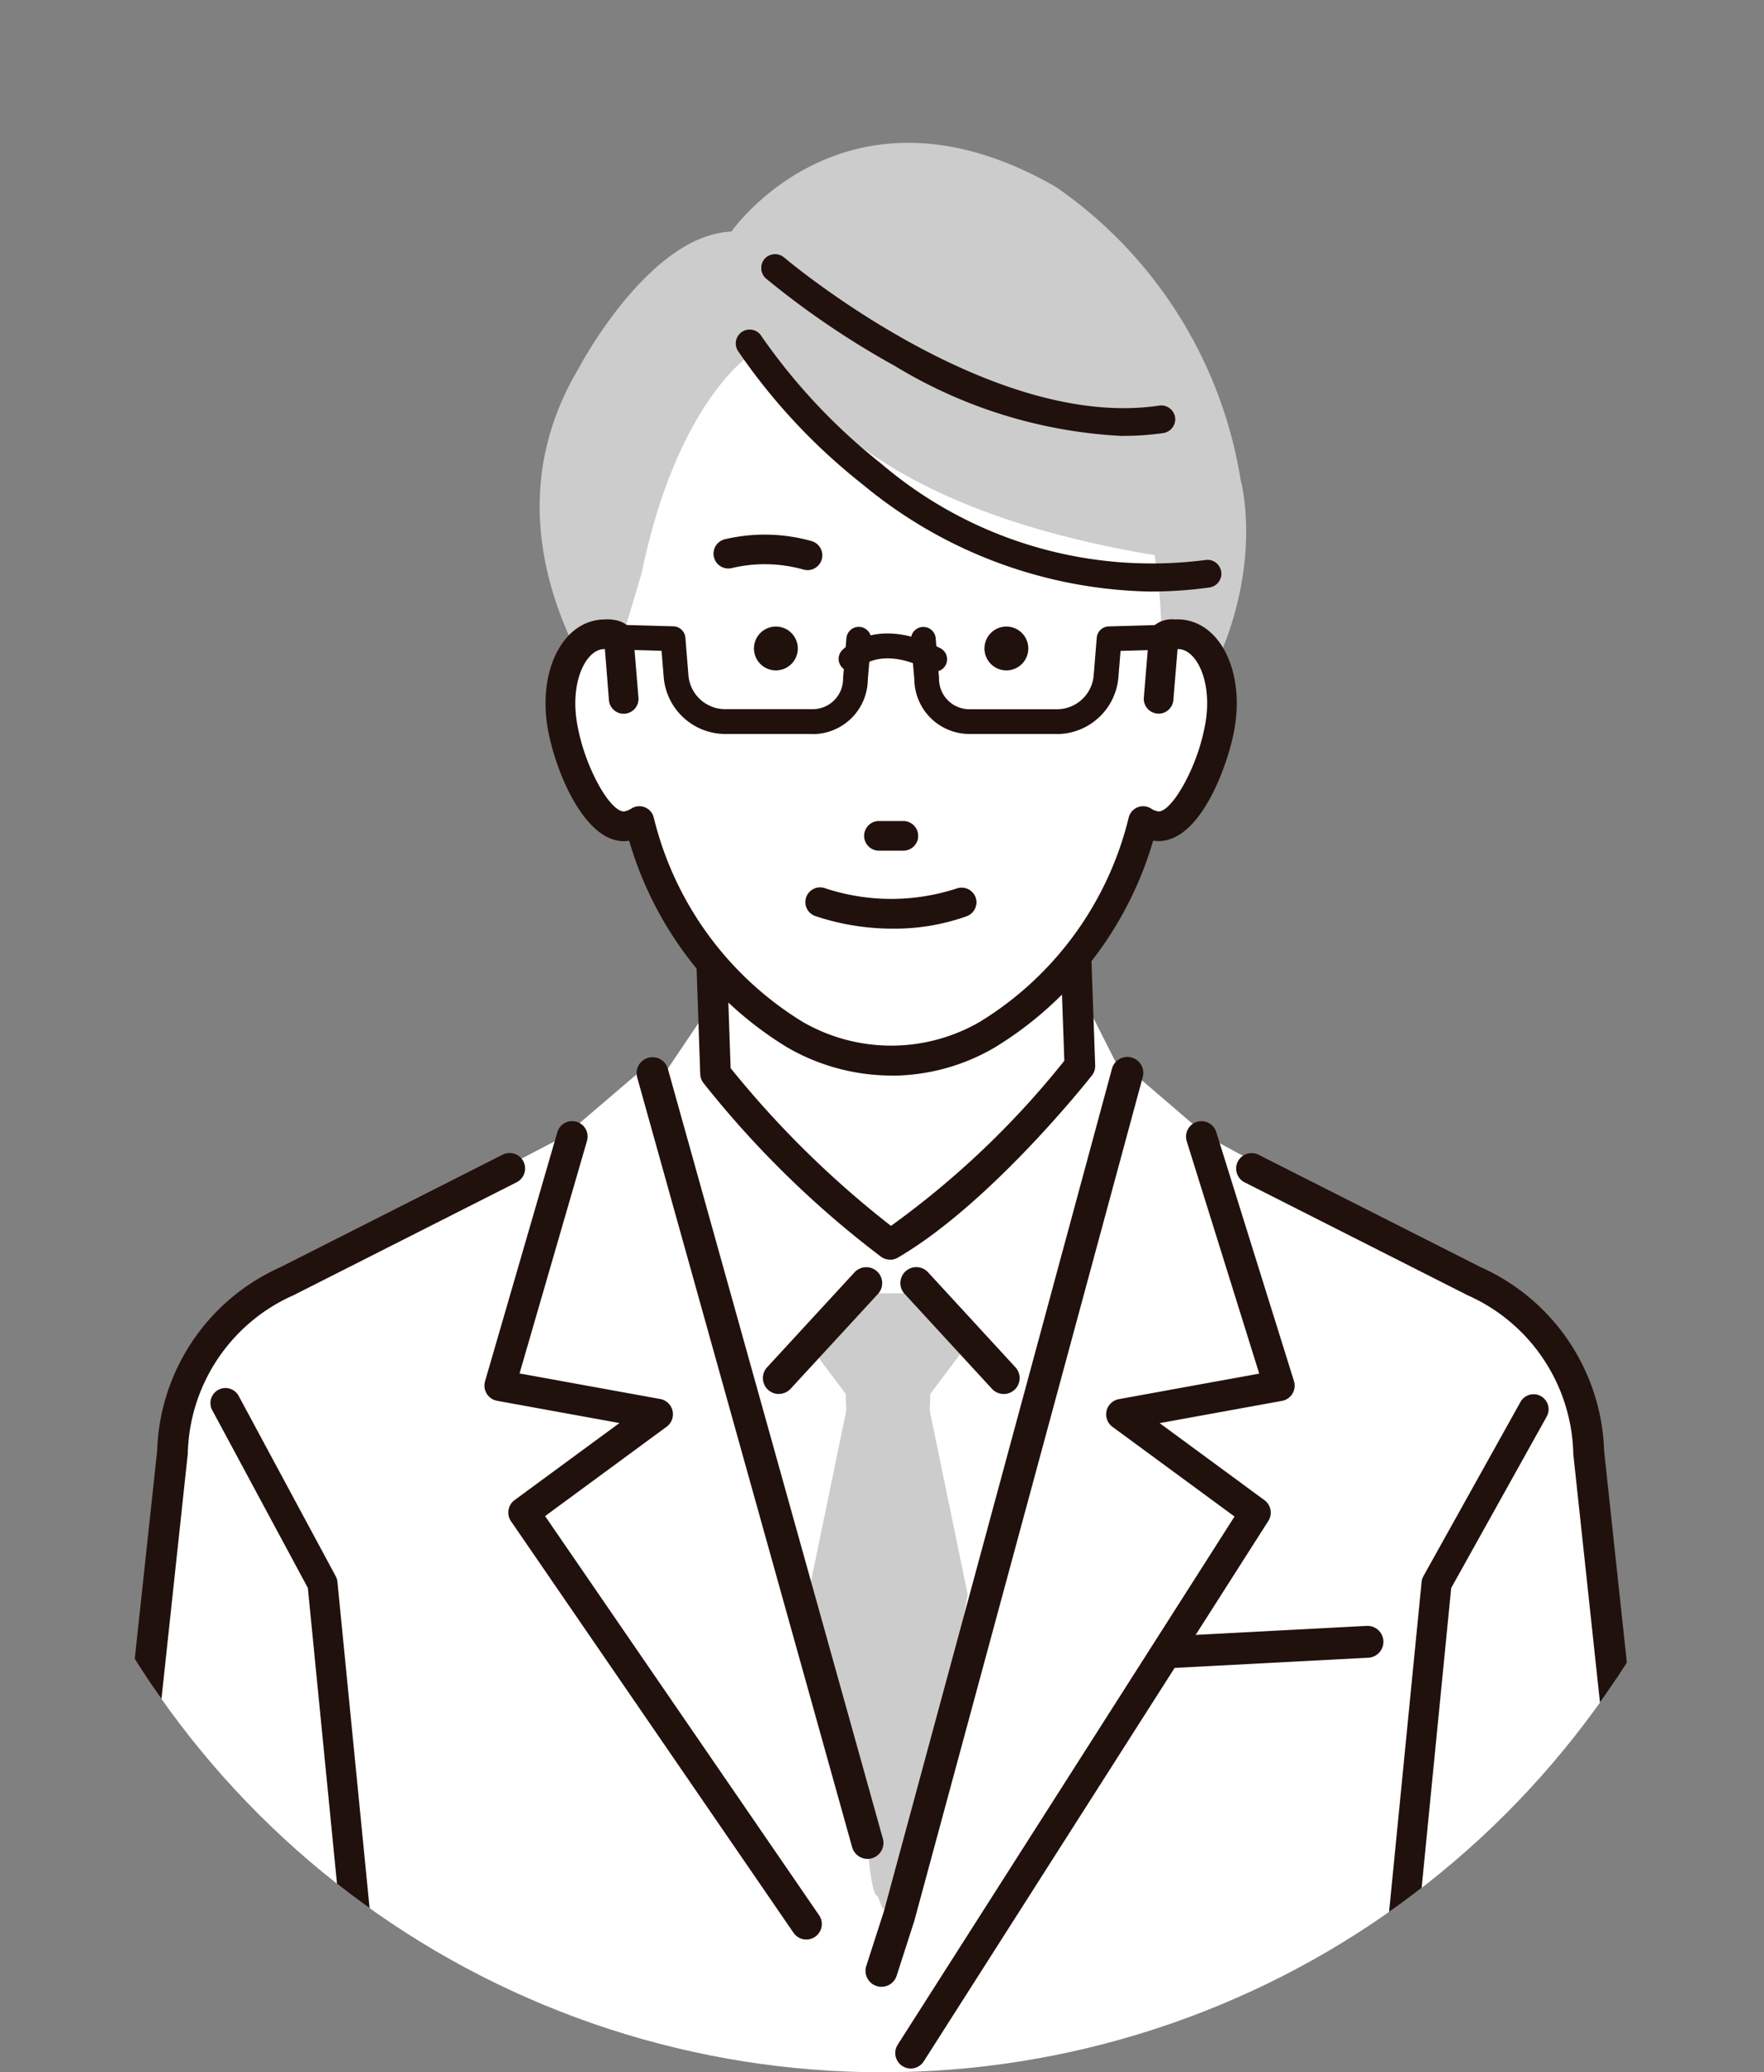
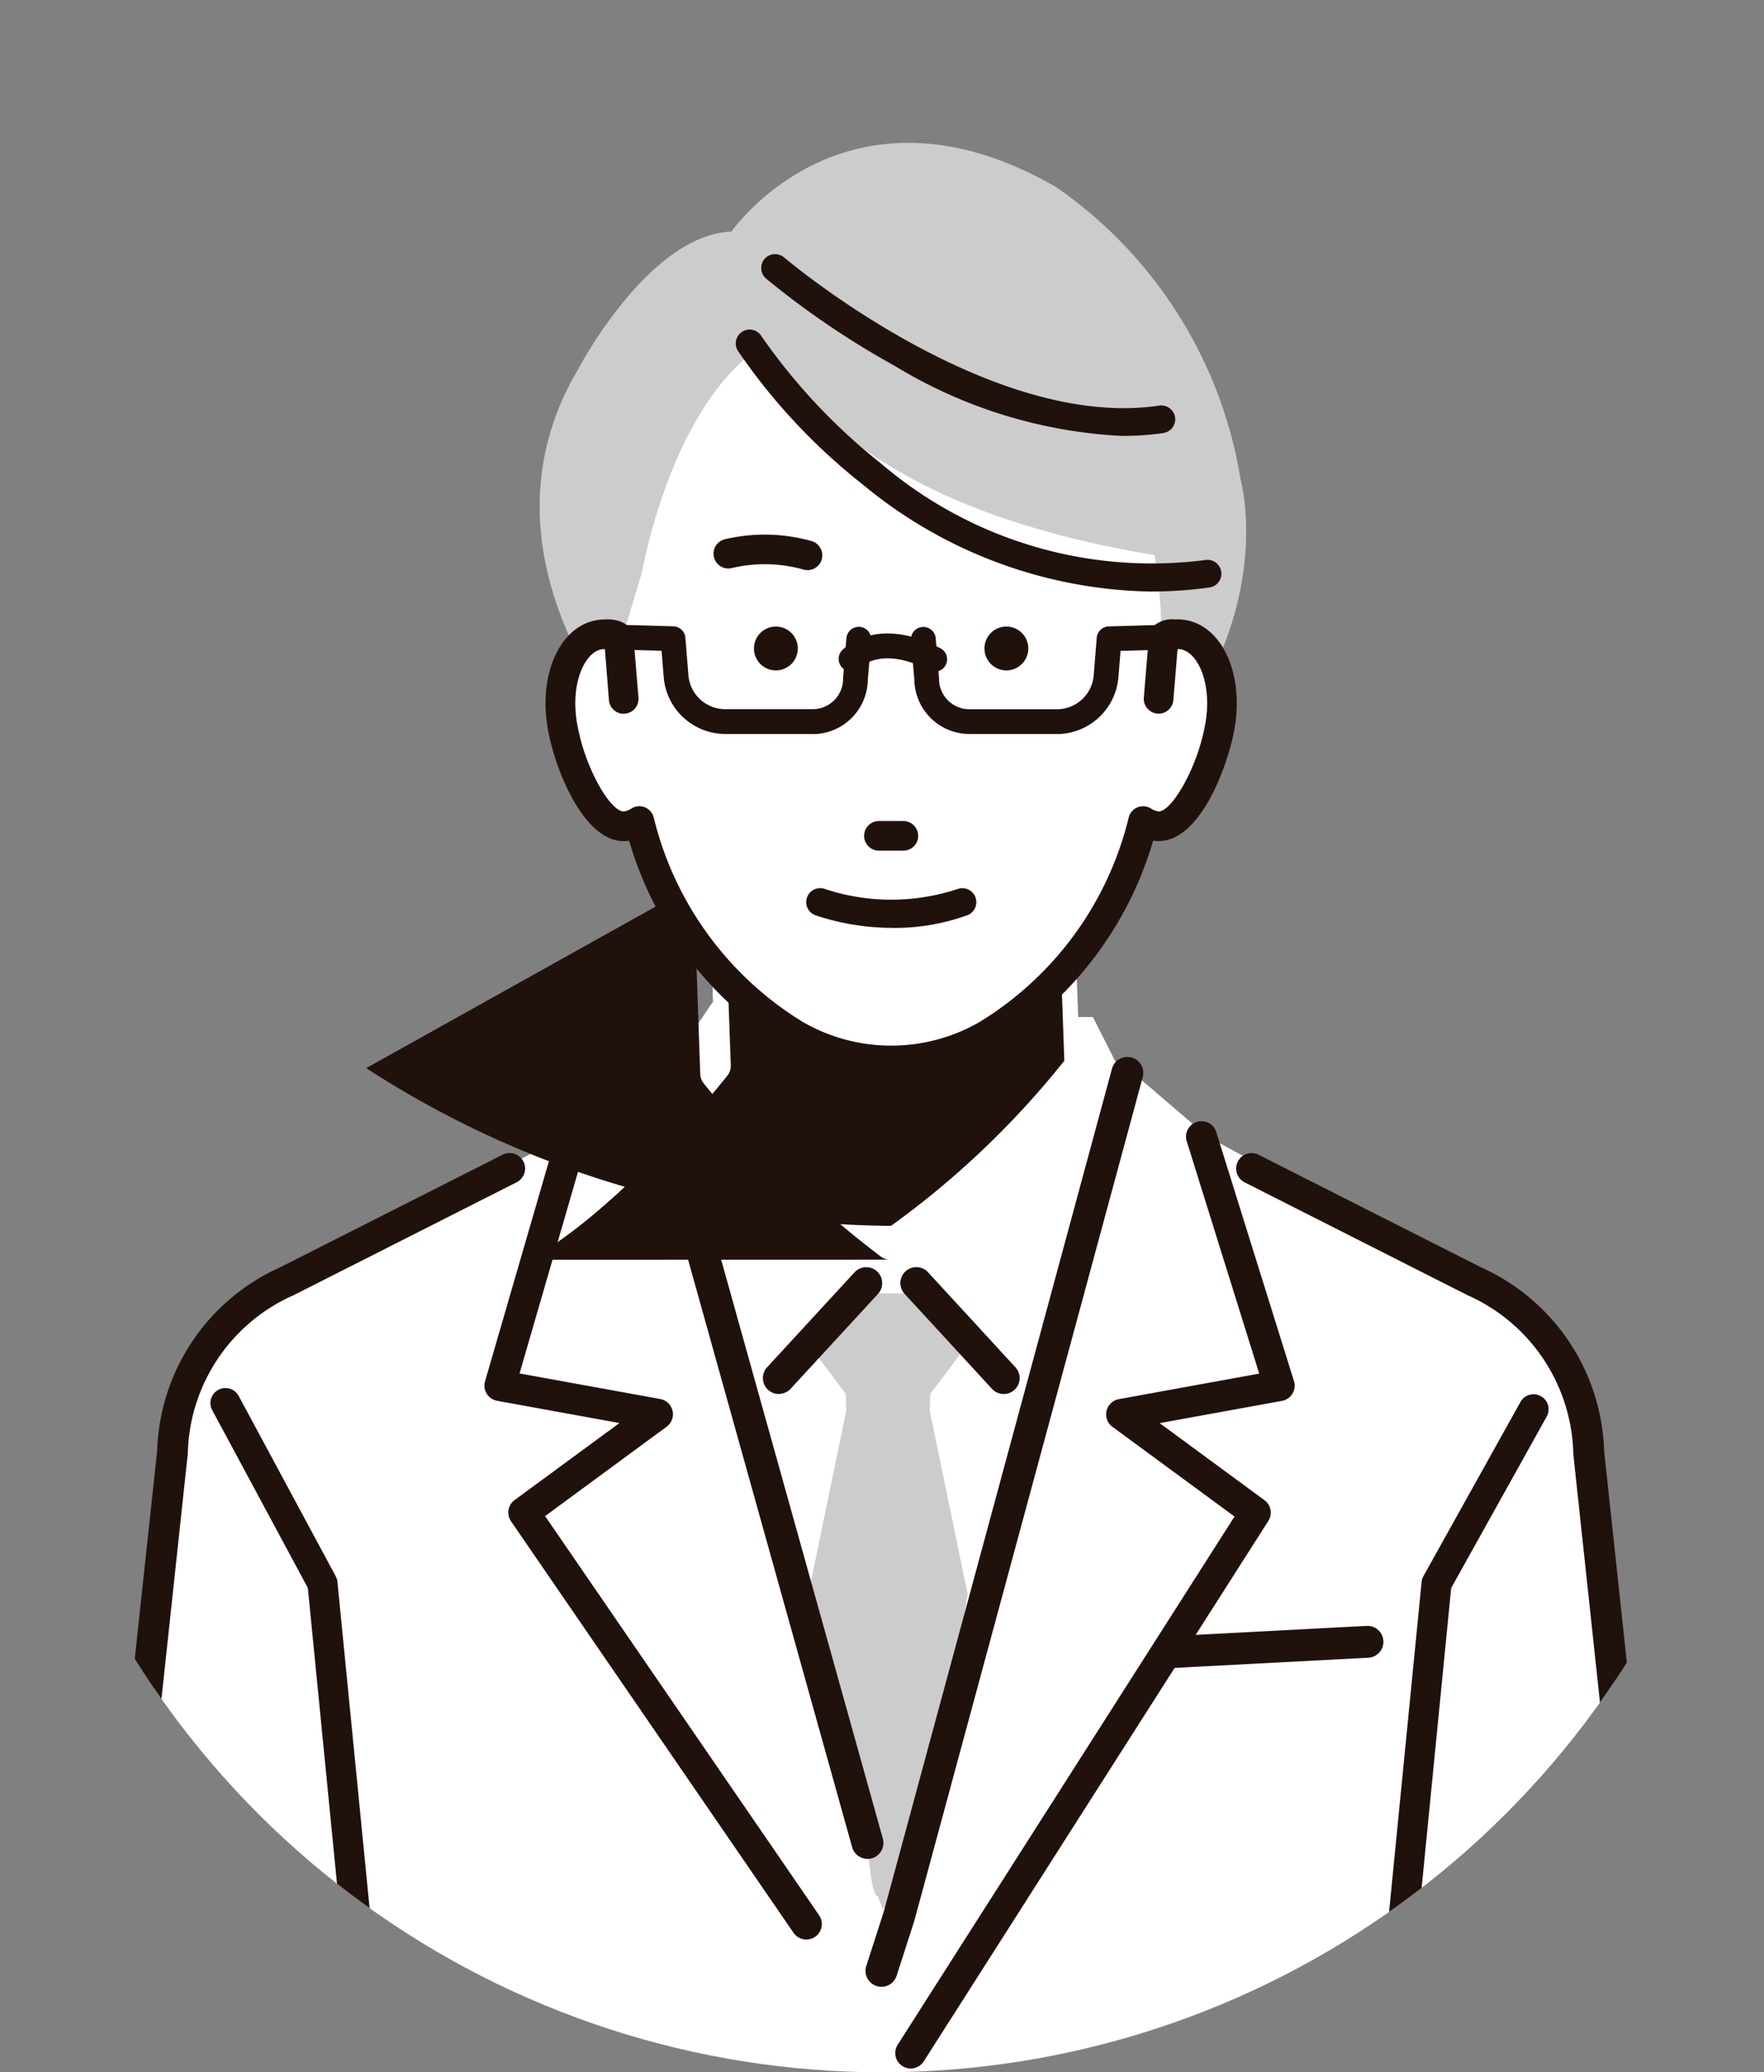
<svg xmlns="http://www.w3.org/2000/svg" id="グループ_1504" data-name="グループ 1504" width="62.127" height="72.972" viewBox="0 0 62.127 72.972">
  <rect x="0" y="0" width="62.127" height="72.972" fill="#808080" stroke="none" />
  <defs>
    <clipPath id="clip-path">
      <path id="パス_2694" data-name="パス 2694" d="M31.063,0C13.907,0,0,24.754,0,41.909a31.063,31.063,0,0,0,62.127,0C62.127,24.754,48.219,0,31.063,0Z" fill="none" />
    </clipPath>
  </defs>
  <g id="グループ_1503" data-name="グループ 1503" clip-path="url(#clip-path)">
    <path id="パス_2653" data-name="パス 2653" d="M62.67,115.939a.572.572,0,0,0,0-.072l-1.861-24.41s-.189-4.4-4.014-6.022l-9.706-5.281-.006,0,.03-.034-.1-.008L44.176,77.68l-8.487.756L27.2,77.68l-2.842,2.429-.1.008.03.034-.006,0-9.706,5.065c-3.825,1.623-4.014,6.022-4.014,6.022L8.7,115.867a.571.571,0,0,0,0,.072c0,.057,0,.073,0,0a1.678,1.678,0,0,0,.045-.382c0,.072,0,.2-.012.391-.009.147-.018.315-.03.509H62.665c-.011-.194-.021-.362-.03-.509-.007-.2-.011-.32-.012-.391a1.678,1.678,0,0,0,.045.382c0,.072,0,.057,0,0" transform="translate(-4.492 -40.094)" fill="#fff" />
    <path id="パス_2654" data-name="パス 2654" d="M55.911,73.466l-5.73-.517-1.571,2.331,7.569,29.586L64.5,75.285l-.919-1.819Z" transform="translate(-25.089 -37.652)" fill="#fff" />
    <path id="パス_2655" data-name="パス 2655" d="M51.794,69.854,51.526,62.1H64.361l.268,7.487S61.152,74,57.943,75.871a34.525,34.525,0,0,1-6.15-6.016" transform="translate(-26.595 -32.052)" fill="#fff" />
-     <path id="パス_2656" data-name="パス 2656" d="M57.37,75.834a.54.54,0,0,1-.318-.1,34.726,34.726,0,0,1-6.259-6.123.54.54,0,0,1-.111-.31l-.268-7.754a.538.538,0,0,1,.539-.557H63.787a.539.539,0,0,1,.538.519l.267,7.487a.537.537,0,0,1-.115.352c-.144.183-3.577,4.514-6.836,6.416a.537.537,0,0,1-.271.073m-5.618-6.747A34.391,34.391,0,0,0,57.4,74.645a30.864,30.864,0,0,0,6.105-5.815l-.241-6.767H51.509Z" transform="translate(-26.02 -31.478)" fill="#21110d" />
+     <path id="パス_2656" data-name="パス 2656" d="M57.37,75.834a.54.54,0,0,1-.318-.1,34.726,34.726,0,0,1-6.259-6.123.54.54,0,0,1-.111-.31l-.268-7.754a.538.538,0,0,1,.539-.557a.539.539,0,0,1,.538.519l.267,7.487a.537.537,0,0,1-.115.352c-.144.183-3.577,4.514-6.836,6.416a.537.537,0,0,1-.271.073m-5.618-6.747A34.391,34.391,0,0,0,57.4,74.645a30.864,30.864,0,0,0,6.105-5.815l-.241-6.767H51.509Z" transform="translate(-26.02 -31.478)" fill="#21110d" />
    <path id="パス_2657" data-name="パス 2657" d="M62.966,98.248l.02-.582,1.455-1.94L63.1,94.12H59.891l-1.338,1.606,1.456,1.94.019.582-1.341,6.485,1.642,7.315.446,1.427c.007.224.134,1.873.357,1.873l.179.446.624-.268.8-2.052-.112,1.053,1.681-9.8Z" transform="translate(-30.222 -48.579)" fill="#ccc" />
    <path id="パス_2658" data-name="パス 2658" d="M56.094,96.684a.561.561,0,0,1-.413-.942L58.759,92.4a.561.561,0,0,1,.826.76L56.508,96.5a.561.561,0,0,1-.413.181" transform="translate(-28.663 -47.597)" fill="#21110d" />
    <path id="パス_2659" data-name="パス 2659" d="M69.177,96.684a.561.561,0,0,1-.413-.181l-3.078-3.345a.561.561,0,0,1,.826-.76l3.077,3.345a.561.561,0,0,1-.413.942" transform="translate(-33.827 -47.597)" fill="#21110d" />
    <path id="パス_2660" data-name="パス 2660" d="M63.561,109.663a.562.562,0,0,1-.534-.734l.618-1.918L71.68,77.334a.561.561,0,0,1,1.084.293l-8.039,29.69a.258.258,0,0,1-.007.026l-.622,1.931a.562.562,0,0,1-.534.389" transform="translate(-32.517 -39.701)" fill="#21110d" />
    <path id="パス_2661" data-name="パス 2661" d="M54.467,105.159a.563.563,0,0,1-.541-.41L46.353,77.632a.561.561,0,0,1,1.081-.3l7.574,27.116a.562.562,0,0,1-.541.712" transform="translate(-23.914 -39.702)" fill="#21110d" />
    <path id="パス_2662" data-name="パス 2662" d="M84.925,119.8a.561.561,0,0,1-.029-1.122l6.78-.357a.561.561,0,0,1,.059,1.121l-6.78.357h-.03" transform="translate(-43.544 -61.068)" fill="#21110d" />
    <path id="パス_2663" data-name="パス 2663" d="M21.228,128.327a.529.529,0,0,1-.526-.477l-1.951-19.791-3.363-6.251a.529.529,0,1,1,.928-.508l3.415,6.345a.53.53,0,0,1,.062.2l1.962,19.9a.53.53,0,0,1-.475.579l-.053,0" transform="translate(-7.909 -52.143)" fill="#21110d" />
    <path id="パス_2664" data-name="パス 2664" d="M99.947,128.558l-.053,0a.53.53,0,0,1-.475-.579l1.962-19.9a.53.53,0,0,1,.062-.2l3.415-6.129a.529.529,0,1,1,.928.508l-3.363,6.035-1.951,19.791a.53.53,0,0,1-.526.477" transform="translate(-51.313 -52.374)" fill="#21110d" />
    <path id="パス_2665" data-name="パス 2665" d="M46.039,13.52s4.036-5.829,11.435-1.569a15.529,15.529,0,0,1,6.5,10.313s2.242,7.926-8.52,14.2L45.7,34.786s-9.977-8.15-5.045-16.445c0,0,2.466-4.708,5.381-4.821" transform="translate(-20.279 -5.364)" fill="#ccc" />
    <path id="パス_2666" data-name="パス 2666" d="M62.99,35.556a2.216,2.216,0,0,0-.9.2,16.431,16.431,0,0,0-.236-3c-12.777-2.129-12.941-8.04-14.243-7.045,0,0-2.578,1.653-3.819,7.683l-.675,2.261a1.234,1.234,0,0,0-.683-.09c-.989.167-1.572,1.6-1.3,3.19s1.288,3.713,2.277,3.547a1.185,1.185,0,0,0,.435-.172,12.218,12.218,0,0,0,5.482,7.518,6.785,6.785,0,0,0,6.776,0,12.218,12.218,0,0,0,5.482-7.518,1.189,1.189,0,0,0,.435.172c.989.166,2.009-1.952,2.278-3.547s-.315-3.023-1.3-3.19" transform="translate(-21.194 -13.208)" fill="#fff" />
    <path id="パス_2667" data-name="パス 2667" d="M71.658,46.371a.772.772,0,1,0,.772-.772.772.772,0,0,0-.772.772" transform="translate(-36.986 -23.536)" fill="#21110d" />
    <path id="パス_2668" data-name="パス 2668" d="M54.879,46.371a.772.772,0,1,0,.772-.772.772.772,0,0,0-.772.772" transform="translate(-28.325 -23.536)" fill="#21110d" />
    <path id="パス_2669" data-name="パス 2669" d="M52.056,39.751a.47.47,0,0,0,.574.333,5.111,5.111,0,0,1,2.529.051.47.47,0,0,0,.285-.9,6.008,6.008,0,0,0-3.055-.063.469.469,0,0,0-.333.574" transform="translate(-26.86 -20.133)" fill="#21110d" />
    <path id="パス_2670" data-name="パス 2670" d="M55.274,40.156a.5.5,0,0,1-.15-.023,5.055,5.055,0,0,0-2.515-.051A.5.5,0,0,1,52,39.732h0a.5.5,0,0,1,.351-.6,6.07,6.07,0,0,1,3.069.064.495.495,0,0,1-.15.966m-1.55-.262a5.212,5.212,0,0,1,1.415.191.445.445,0,0,0,.27-.847,6.008,6.008,0,0,0-3.041-.063.445.445,0,1,0,.228.859,4.409,4.409,0,0,1,1.127-.14" transform="translate(-26.833 -20.107)" fill="#21110d" />
    <path id="パス_2671" data-name="パス 2671" d="M55.245,40.154a.547.547,0,0,1-.158-.024,5.017,5.017,0,0,0-2.5-.05.522.522,0,0,1-.268-1.009,6.093,6.093,0,0,1,3.084.065.522.522,0,0,1-.158,1.019m-1.55-.316a5.27,5.27,0,0,1,1.424.193.427.427,0,0,0,.126.019.418.418,0,0,0,.127-.815,6.021,6.021,0,0,0-3.026-.063.418.418,0,0,0-.1.765.413.413,0,0,0,.317.042,4.423,4.423,0,0,1,1.135-.14" transform="translate(-26.804 -20.078)" fill="#21110d" />
    <path id="パス_2672" data-name="パス 2672" d="M64.335,60.807a.47.47,0,1,0,0-.939h-.858a.47.47,0,0,0,0,.939Z" transform="translate(-32.521 -30.9)" fill="#21110d" />
    <path id="パス_2673" data-name="パス 2673" d="M64.308,60.806h-.858a.495.495,0,0,1,0-.989h.858a.495.495,0,1,1,0,.989m-.858-.939a.445.445,0,1,0,0,.889h.858a.445.445,0,0,0,0-.889Z" transform="translate(-32.494 -30.874)" fill="#21110d" />
    <path id="パス_2674" data-name="パス 2674" d="M64.279,60.8h-.858a.522.522,0,0,1,0-1.044h.858a.522.522,0,0,1,0,1.044m-.858-.939a.418.418,0,1,0,0,.835h.858a.418.418,0,1,0,0-.835Z" transform="translate(-32.465 -30.845)" fill="#21110d" />
    <path id="パス_2675" data-name="パス 2675" d="M58.759,64.991a.468.468,0,0,0,.273.6,8.478,8.478,0,0,0,2.743.444,7.5,7.5,0,0,0,2.589-.443.467.467,0,0,0-.322-.877,7.523,7.523,0,0,1-4.682,0,.467.467,0,0,0-.6.274" transform="translate(-30.313 -33.388)" fill="#21110d" />
    <path id="パス_2676" data-name="パス 2676" d="M61.75,66.035A8.548,8.548,0,0,1,59,65.59a.492.492,0,0,1,.345-.922,7.44,7.44,0,0,0,4.664,0,.492.492,0,1,1,.34.924,7.509,7.509,0,0,1-2.6.445m-2.578-1.349a.443.443,0,0,0-.415.287.442.442,0,0,0,.259.57,8.481,8.481,0,0,0,2.734.443,7.455,7.455,0,0,0,2.579-.442.442.442,0,0,0-.3-.83,7.492,7.492,0,0,1-4.7,0,.443.443,0,0,0-.154-.028" transform="translate(-30.286 -33.362)" fill="#21110d" />
-     <path id="パス_2677" data-name="パス 2677" d="M61.72,66.034a8.568,8.568,0,0,1-2.761-.448.519.519,0,1,1,.364-.973,7.419,7.419,0,0,0,4.646,0,.52.52,0,0,1,.358.975,7.535,7.535,0,0,1-2.606.446m-2.578-1.349a.417.417,0,0,0-.389.269.415.415,0,0,0,.242.535,8.428,8.428,0,0,0,2.725.441,7.425,7.425,0,0,0,2.57-.44A.415.415,0,0,0,64,64.71a7.513,7.513,0,0,1-4.717,0,.414.414,0,0,0-.145-.026" transform="translate(-30.257 -33.333)" fill="#21110d" />
    <path id="パス_2678" data-name="パス 2678" d="M42.81,45.721l.178,2.164a.47.47,0,0,1-.43.507H42.52a.47.47,0,0,1-.468-.431L41.9,46.123a.67.67,0,0,0-.165,0c-.627.106-1.158,1.22-.917,2.649.281,1.666,1.249,3.242,1.736,3.162a.723.723,0,0,0,.262-.106.469.469,0,0,1,.708.287,11.727,11.727,0,0,0,5.268,7.226,6.264,6.264,0,0,0,6.3-.006,11.724,11.724,0,0,0,5.259-7.221.47.47,0,0,1,.707-.287.722.722,0,0,0,.263.106c.485.078,1.454-1.5,1.735-3.162.241-1.429-.291-2.543-.919-2.649a.657.657,0,0,0-.164,0l-.151,1.839a.469.469,0,0,1-.467.431h-.039a.47.47,0,0,1-.43-.507l.175-2.122s-.015-.614.875-.581a1.6,1.6,0,0,1,.357.019c1.264.214,2.006,1.853,1.69,3.732-.241,1.428-1.245,3.948-2.627,3.948a1.132,1.132,0,0,1-.192-.016l-.038-.007a12.652,12.652,0,0,1-5.558,7.292,7.154,7.154,0,0,1-3.6.988,7.26,7.26,0,0,1-3.671-1,12.632,12.632,0,0,1-5.546-7.284l-.037.007c-1.483.248-2.568-2.438-2.82-3.932-.316-1.879.425-3.518,1.689-3.732a1.612,1.612,0,0,1,.264-.022s.825-.1.966.541" transform="translate(-20.552 -23.316)" fill="#21110d" />
    <path id="パス_2679" data-name="パス 2679" d="M51.938,61.136a7.322,7.322,0,0,1-3.684-1A12.642,12.642,0,0,1,42.7,52.86l-.015,0c-1.5.251-2.6-2.45-2.849-3.952-.319-1.893.432-3.545,1.709-3.761a1.651,1.651,0,0,1,.268-.022c.005,0,.846-.092.99.561v0l.178,2.164a.495.495,0,0,1-.986.081l-.15-1.818a.636.636,0,0,0-.138.005c-.615.1-1.135,1.206-.9,2.621.279,1.651,1.229,3.218,1.708,3.141a.689.689,0,0,0,.252-.1.494.494,0,0,1,.746.3,11.7,11.7,0,0,0,5.257,7.21,6.258,6.258,0,0,0,6.274-.005A11.7,11.7,0,0,0,60.3,52.087a.494.494,0,0,1,.745-.3.69.69,0,0,0,.254.1c.473.075,1.435-1.536,1.706-3.142.239-1.414-.282-2.516-.9-2.62a.588.588,0,0,0-.136-.005l-.15,1.818a.495.495,0,0,1-.986-.081l.175-2.122a.571.571,0,0,1,.172-.39.95.95,0,0,1,.729-.214,1.592,1.592,0,0,1,.36.019c1.278.216,2.029,1.868,1.71,3.761-.21,1.244-1.169,3.969-2.652,3.969a1.168,1.168,0,0,1-.2-.016l-.016,0a12.664,12.664,0,0,1-5.562,7.284,7.2,7.2,0,0,1-3.616.991m-9.217-8.33a.025.025,0,0,1,.024.018,12.6,12.6,0,0,0,5.535,7.27,7.279,7.279,0,0,0,3.658.991,7.144,7.144,0,0,0,3.591-.985,12.613,12.613,0,0,0,5.546-7.277.025.025,0,0,1,.029-.017l.037.007a1.126,1.126,0,0,0,.188.016c.76,0,1.354-.776,1.719-1.426a8.325,8.325,0,0,0,.883-2.5c.314-1.865-.42-3.492-1.669-3.7a1.564,1.564,0,0,0-.351-.018.9.9,0,0,0-.694.2.529.529,0,0,0-.157.356l-.175,2.125a.445.445,0,1,0,.886.073l.151-1.839a.025.025,0,0,1,.023-.023.672.672,0,0,1,.17,0c.639.108,1.183,1.234.939,2.678A7.072,7.072,0,0,1,62.261,51c-.359.628-.72.98-.97.939a.736.736,0,0,1-.272-.11.445.445,0,0,0-.67.272,11.746,11.746,0,0,1-5.271,7.237,6.31,6.31,0,0,1-6.326,0A11.753,11.753,0,0,1,43.472,52.1a.445.445,0,0,0-.67-.272.733.733,0,0,1-.27.11c-.248.041-.613-.31-.972-.939a7.075,7.075,0,0,1-.794-2.244c-.243-1.444.3-2.57.938-2.678a.683.683,0,0,1,.171,0,.025.025,0,0,1,.023.023l.151,1.839a.445.445,0,1,0,.886-.073L42.759,45.7c-.135-.607-.931-.522-.938-.521a1.561,1.561,0,0,0-.263.022c-1.25.211-1.982,1.838-1.668,3.7.251,1.485,1.327,4.154,2.791,3.911l.036-.007h0" transform="translate(-20.525 -23.29)" fill="#21110d" />
    <path id="パス_2680" data-name="パス 2680" d="M51.909,61.135a7.35,7.35,0,0,1-3.7-1,12.672,12.672,0,0,1-5.555-7.269c-1.515.244-2.617-2.467-2.871-3.976-.321-1.908.439-3.573,1.732-3.792a1.656,1.656,0,0,1,.272-.023s.868-.093,1.017.583v.009l.178,2.162a.522.522,0,0,1-.477.563.508.508,0,0,1-.378-.12.521.521,0,0,1-.185-.357L41.8,46.118a.545.545,0,0,0-.108.006c-.6.1-1.11,1.19-.875,2.589a7.07,7.07,0,0,0,.776,2.21c.336.6.684.946.9.909a.67.67,0,0,0,.241-.1.522.522,0,0,1,.787.319,11.677,11.677,0,0,0,5.245,7.194,6.232,6.232,0,0,0,6.247-.006,11.669,11.669,0,0,0,5.235-7.188.522.522,0,0,1,.786-.319.673.673,0,0,0,.244.1c.217.034.56-.322.9-.927a7.065,7.065,0,0,0,.774-2.192c.236-1.4-.272-2.487-.876-2.589a.573.573,0,0,0-.107-.006l-.148,1.794a.519.519,0,0,1-.185.357.511.511,0,0,1-.378.12.523.523,0,0,1-.477-.563l.175-2.122a.6.6,0,0,1,.18-.407.975.975,0,0,1,.749-.222,1.6,1.6,0,0,1,.363.019c1.293.219,2.054,1.884,1.733,3.792-.211,1.25-1.178,3.991-2.678,3.992a1.185,1.185,0,0,1-.193-.016,12.694,12.694,0,0,1-5.568,7.277,7.221,7.221,0,0,1-3.63,1M42.692,52.75a.052.052,0,0,1,.05.038,12.569,12.569,0,0,0,5.523,7.254,7.235,7.235,0,0,0,3.644.988,7.118,7.118,0,0,0,3.577-.981,12.585,12.585,0,0,0,5.533-7.261.051.051,0,0,1,.06-.037l.038.007a1.12,1.12,0,0,0,.183.015c.747,0,1.334-.768,1.7-1.412a8.291,8.291,0,0,0,.88-2.493c.311-1.85-.412-3.462-1.647-3.672a1.543,1.543,0,0,0-.345-.018.878.878,0,0,0-.677.192.5.5,0,0,0-.15.336l-.175,2.127a.417.417,0,0,0,.687.352.413.413,0,0,0,.146-.283l.151-1.839a.051.051,0,0,1,.047-.047.7.7,0,0,1,.177,0c.652.11,1.208,1.25.962,2.709a7.1,7.1,0,0,1-.8,2.252c-.37.649-.733,1-1,.953a.765.765,0,0,1-.283-.114.417.417,0,0,0-.629.255,11.776,11.776,0,0,1-5.283,7.253,6.346,6.346,0,0,1-6.355,0,11.78,11.78,0,0,1-5.291-7.258.418.418,0,0,0-.629-.255.76.76,0,0,1-.281.113c-.262.044-.635-.312-1-.952a7.109,7.109,0,0,1-.8-2.253c-.246-1.459.309-2.6.96-2.709a.71.71,0,0,1,.178,0,.051.051,0,0,1,.047.048l.151,1.839a.415.415,0,0,0,.148.285.409.409,0,0,0,.3.1.418.418,0,0,0,.382-.45L42.7,45.672c-.13-.583-.9-.5-.908-.5a1.623,1.623,0,0,0-.262.022c-1.234.209-1.957,1.821-1.646,3.671.249,1.474,1.314,4.127,2.76,3.889l.03-.006.015,0M61.07,52.8l0,.01a.021.021,0,0,1,.011-.008l-.008,0m-18.385,0,.008,0,0-.006Zm.007,0h0v0ZM63.02,51.429a3.261,3.261,0,0,1-1.094,1.224,3.133,3.133,0,0,0,1.094-1.224m-1.1-5.359h-.006v.008a.019.019,0,0,1,.007-.008m-20.09,0,.008.007v-.006h-.007" transform="translate(-20.496 -23.261)" fill="#21110d" />
    <path id="パス_2681" data-name="パス 2681" d="M61.48,47.437a.439.439,0,0,1-.32-.737c.048-.052,1.2-1.257,3.441-.09a.437.437,0,1,1-.4.775c-1.621-.843-2.369-.117-2.4-.086a.43.43,0,0,1-.317.139" transform="translate(-31.507 -23.796)" fill="#21110d" />
    <path id="パス_2682" data-name="パス 2682" d="M51.451,49.315H48.364A2.181,2.181,0,0,1,46.2,47.321l-.076-.935-1.481-.042a.437.437,0,1,1,.025-.873l1.872.053a.437.437,0,0,1,.423.4l.107,1.326a1.3,1.3,0,0,0,1.291,1.191h3.087a1.07,1.07,0,0,0,1.069-1.069c0-.012,0-.024,0-.037l.119-1.412a.437.437,0,0,1,.87.074l-.118,1.4a1.944,1.944,0,0,1-1.942,1.923" transform="translate(-22.824 -23.469)" fill="#21110d" />
    <path id="パス_2683" data-name="パス 2683" d="M71.453,49.315H68.366a1.944,1.944,0,0,1-1.942-1.923L66.305,46a.437.437,0,0,1,.87-.074l.119,1.412c0,.013,0,.025,0,.037a1.07,1.07,0,0,0,1.069,1.069h3.087a1.3,1.3,0,0,0,1.291-1.191l.107-1.326a.437.437,0,0,1,.423-.4l1.872-.053h.013a.437.437,0,0,1,.012.873l-1.481.042-.076.935a2.181,2.181,0,0,1-2.162,1.994" transform="translate(-34.222 -23.469)" fill="#21110d" />
    <path id="パス_2684" data-name="パス 2684" d="M68.247,33.233A16.177,16.177,0,0,1,58.136,29.48,21.2,21.2,0,0,1,53.757,24.8a.437.437,0,0,1,.737-.47A20.71,20.71,0,0,0,58.7,28.813a14.735,14.735,0,0,0,11.473,3.412.437.437,0,1,1,.12.865,14.818,14.818,0,0,1-2.047.143" transform="translate(-27.711 -12.454)" fill="#21110d" />
-     <path id="パス_2685" data-name="パス 2685" d="M68.222,33.231A16.291,16.291,0,0,1,58.1,29.473a21.182,21.182,0,0,1-4.384-4.686.462.462,0,0,1,.779-.5,20.8,20.8,0,0,0,4.2,4.476,14.715,14.715,0,0,0,11.454,3.407.454.454,0,0,1,.341.088.461.461,0,0,1-.213.826,14.84,14.84,0,0,1-2.051.143M54.1,24.128a.411.411,0,0,0-.346.632,21.138,21.138,0,0,0,4.373,4.674,16.242,16.242,0,0,0,10.1,3.748,14.817,14.817,0,0,0,2.044-.143.412.412,0,0,0,.19-.737.407.407,0,0,0-.3-.078A14.76,14.76,0,0,1,58.66,28.806a20.859,20.859,0,0,1-4.212-4.488.412.412,0,0,0-.348-.19" transform="translate(-27.685 -12.427)" fill="#21110d" />
    <path id="パス_2686" data-name="パス 2686" d="M68.193,33.229a16.315,16.315,0,0,1-10.144-3.764,21.222,21.222,0,0,1-4.391-4.692.489.489,0,1,1,.824-.525,20.985,20.985,0,0,0,4.2,4.469,14.686,14.686,0,0,0,11.434,3.4.479.479,0,0,1,.361.093.489.489,0,0,1-.226.875,14.968,14.968,0,0,1-2.054.143m-14.122-9.1a.384.384,0,0,0-.324.591,21.165,21.165,0,0,0,4.367,4.667,16.215,16.215,0,0,0,10.079,3.742,14.842,14.842,0,0,0,2.04-.142.384.384,0,1,0-.106-.762A14.785,14.785,0,0,1,58.614,28.8,20.976,20.976,0,0,1,54.4,24.3a.384.384,0,0,0-.325-.178" transform="translate(-27.656 -12.398)" fill="#21110d" />
    <path id="パス_2687" data-name="パス 2687" d="M68.213,24.9a16.944,16.944,0,0,1-8.015-2.46,29.9,29.9,0,0,1-4.524-3.067.437.437,0,0,1,.568-.664c.072.061,7.257,6.13,13.256,5.224a.437.437,0,0,1,.13.864,9.475,9.475,0,0,1-1.416.1" transform="translate(-28.657 -9.602)" fill="#21110d" />
    <path id="パス_2688" data-name="パス 2688" d="M68.187,24.9a17,17,0,0,1-8.027-2.463,29.78,29.78,0,0,1-4.527-3.07.462.462,0,1,1,.6-.7c.072.061,7.243,6.123,13.236,5.218a.462.462,0,1,1,.138.913,9.517,9.517,0,0,1-1.42.1M55.932,18.6a.412.412,0,0,0-.268.724,29.876,29.876,0,0,0,4.52,3.064,16.942,16.942,0,0,0,8,2.458,9.478,9.478,0,0,0,1.412-.1.412.412,0,1,0-.123-.814,8.453,8.453,0,0,1-1.268.093c-5.711,0-11.941-5.265-12.008-5.322a.411.411,0,0,0-.267-.1" transform="translate(-28.631 -9.576)" fill="#21110d" />
    <path id="パス_2689" data-name="パス 2689" d="M68.157,24.9a17.018,17.018,0,0,1-8.04-2.467,29.939,29.939,0,0,1-4.532-3.073.489.489,0,0,1,.636-.744c.072.061,7.234,6.114,13.215,5.212a.489.489,0,0,1,.145.967,9.564,9.564,0,0,1-1.424.1M55.9,18.6a.383.383,0,0,0-.383.414.379.379,0,0,0,.134.262,29.6,29.6,0,0,0,4.515,3.061,16.915,16.915,0,0,0,7.989,2.454,9.441,9.441,0,0,0,1.408-.1A.384.384,0,0,0,69.736,24a.376.376,0,0,0-.285-.071,8.57,8.57,0,0,1-1.273.093c-5.712,0-11.963-5.275-12.025-5.329a.383.383,0,0,0-.25-.092" transform="translate(-28.601 -9.547)" fill="#21110d" />
    <path id="パス_2690" data-name="パス 2690" d="M9.389,106.636a.474.474,0,0,1-.059,0,.544.544,0,0,1-.483-.6L10.1,94.4a7.33,7.33,0,0,1,4.336-6.462l7.832-3.964a.544.544,0,1,1,.492.972L14.9,88.925a.448.448,0,0,1-.06.026A6.253,6.253,0,0,0,11.179,94.5l-1.25,11.645a.544.544,0,0,1-.54.486" transform="translate(-4.565 -43.314)" fill="#21110d" />
    <path id="パス_2691" data-name="パス 2691" d="M103.64,106.636a.544.544,0,0,1-.54-.486l-1.249-11.63a6.262,6.262,0,0,0-3.66-5.568c-.019-.007-.04-.016-.059-.026l-7.857-3.977a.544.544,0,1,1,.492-.972L98.6,87.94a7.34,7.34,0,0,1,4.337,6.476l1.248,11.616a.544.544,0,0,1-.483.6.474.474,0,0,1-.059,0" transform="translate(-46.44 -43.314)" fill="#21110d" />
    <path id="パス_2692" data-name="パス 2692" d="M46.6,110.41a.546.546,0,0,1-.45-.236L36.2,95.682a.544.544,0,0,1,.127-.747l3.691-2.712-4.307-.783a.544.544,0,0,1-.426-.687l2.545-8.768a.544.544,0,1,1,1.046.3L36.5,90.477l4.957.9a.545.545,0,0,1,.225.974L37.4,95.5l9.651,14.057a.545.545,0,0,1-.449.853" transform="translate(-18.202 -42.113)" fill="#21110d" />
    <path id="パス_2693" data-name="パス 2693" d="M65.71,114.952a.538.538,0,0,1-.292-.086.544.544,0,0,1-.167-.751l11.863-18.6-4.3-3.159a.545.545,0,0,1,.225-.974l4.945-.9L75.431,82.3a.544.544,0,0,1,1.039-.325l2.737,8.768a.545.545,0,0,1-.422.7l-4.308.783,3.691,2.713a.544.544,0,0,1,.137.731L66.169,114.7a.545.545,0,0,1-.46.252" transform="translate(-33.635 -42.113)" fill="#21110d" />
  </g>
</svg>